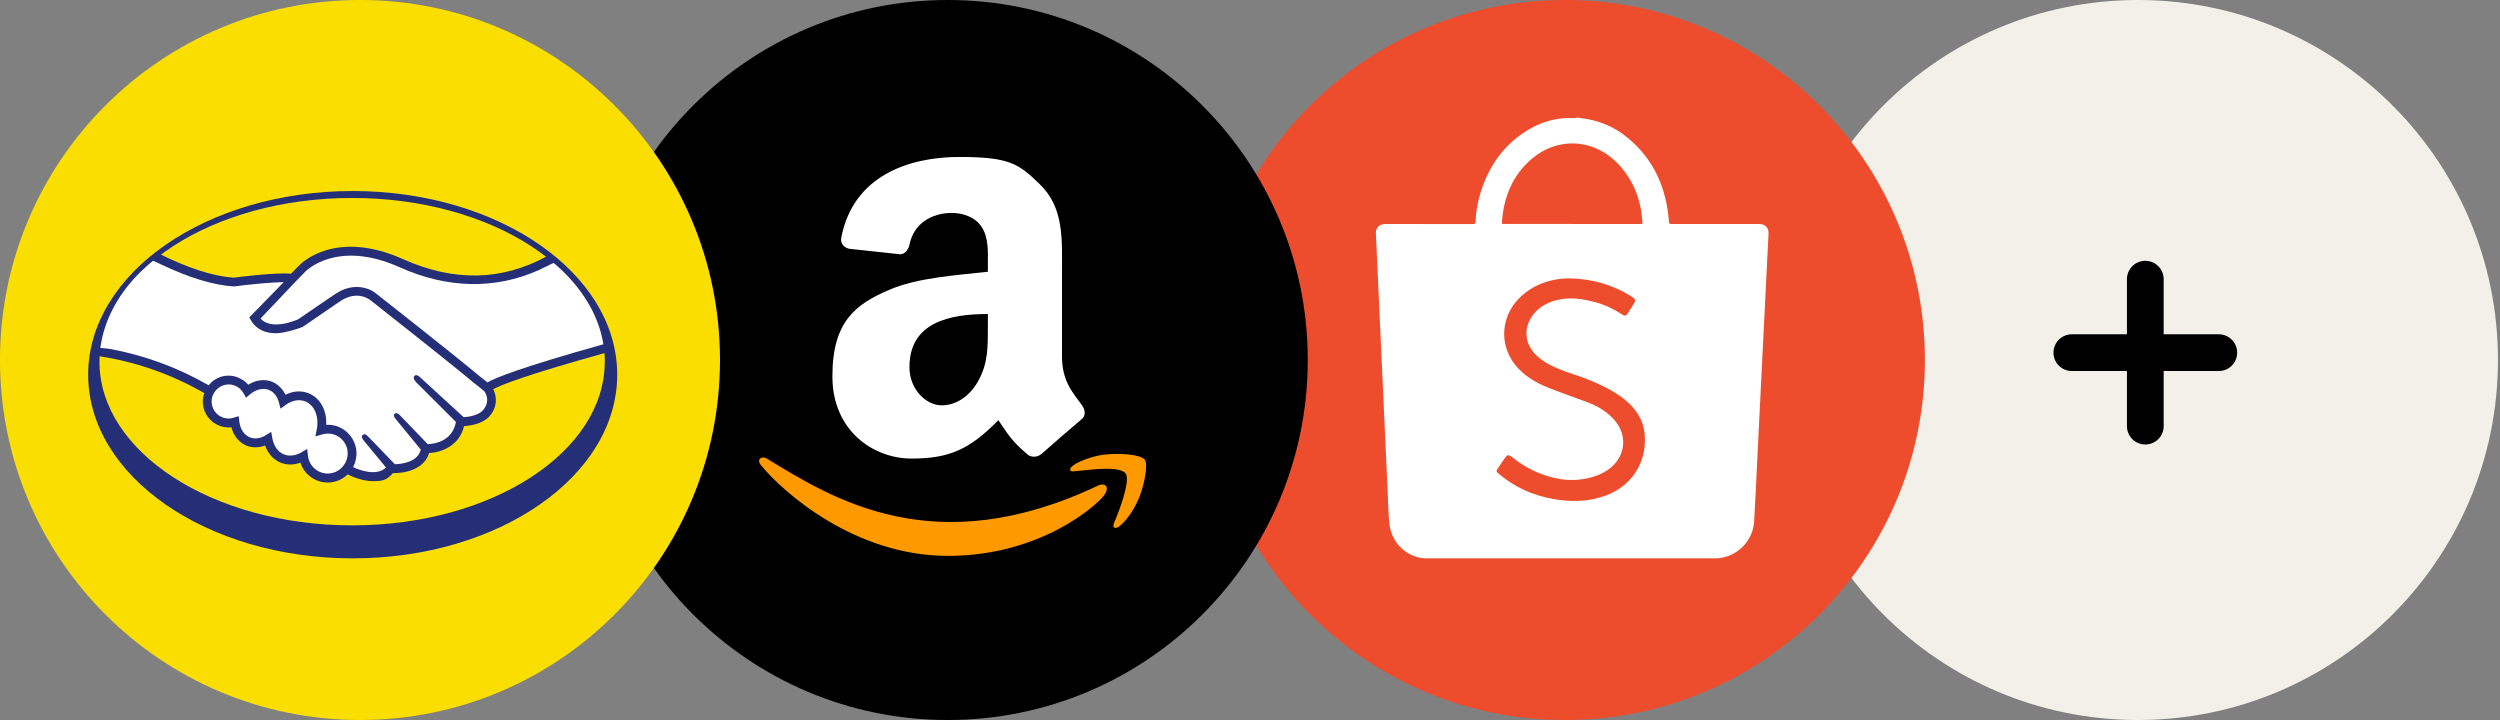
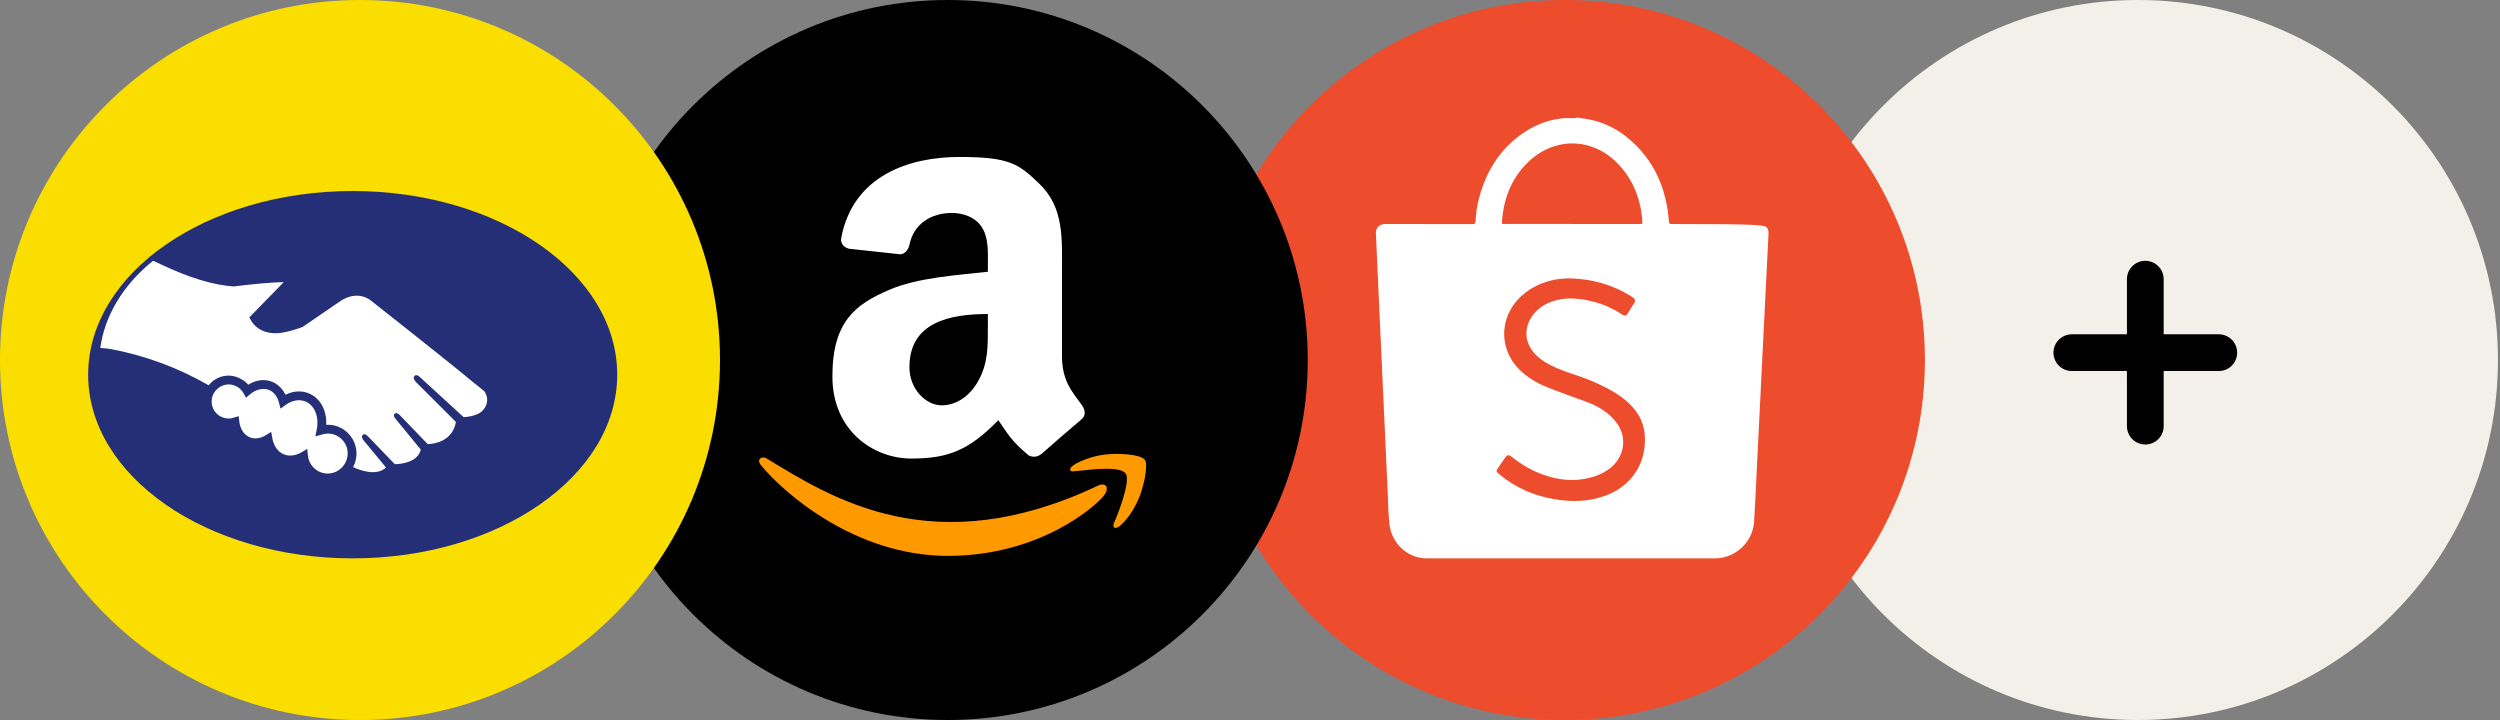
<svg xmlns="http://www.w3.org/2000/svg" width="125" height="36" viewBox="0 0 125 36" fill="none">
  <rect x="0" y="0" width="125" height="36" fill="#808080" stroke="none" />
  <circle cx="106.898" cy="18" r="18" fill="#F2F0E8" />
  <path d="M103.592 17.633H110.939" stroke="black" stroke-width="1.837" stroke-linecap="round" stroke-linejoin="round" />
  <path d="M107.265 13.959V21.306" stroke="black" stroke-width="1.837" stroke-linecap="round" stroke-linejoin="round" />
  <circle cx="78.245" cy="18" r="18" fill="#ED4D2D" />
-   <path d="M78.868 5.878H78.949C78.966 5.914 79.003 5.903 79.031 5.905C79.921 6 80.715 6.333 81.401 6.905C82.685 7.973 83.307 9.378 83.441 11.019C83.455 11.2 83.451 11.2 83.636 11.2C85.069 11.2 86.5 11.2 87.933 11.2C88.116 11.2 88.269 11.247 88.369 11.41C88.439 11.524 88.428 11.651 88.422 11.776C88.343 13.349 88.265 14.923 88.185 16.497C88.069 18.829 87.953 21.161 87.838 23.493C87.796 24.358 87.759 25.224 87.705 26.089C87.642 27.101 86.766 27.918 85.758 27.918C80.954 27.918 76.151 27.918 71.349 27.918C71.223 27.918 71.098 27.907 70.974 27.882C70.179 27.718 69.559 27.04 69.47 26.187C69.414 25.67 69.408 25.149 69.385 24.628C69.284 22.471 69.186 20.314 69.089 18.157C69.038 17.036 68.988 15.915 68.936 14.794C68.889 13.771 68.844 12.748 68.797 11.726C68.791 11.613 68.792 11.501 68.857 11.401C68.958 11.244 69.107 11.2 69.284 11.2C70.73 11.201 72.175 11.2 73.621 11.204C73.746 11.204 73.775 11.169 73.779 11.048C73.797 10.644 73.859 10.243 73.966 9.854C74.345 8.458 75.09 7.319 76.33 6.54C76.916 6.173 77.557 5.952 78.252 5.907C78.457 5.889 78.664 5.938 78.866 5.879L78.868 5.878ZM78.6 11.2H81.992C82.062 11.2 82.131 11.219 82.123 11.095C82.046 10.014 81.695 9.046 80.95 8.242C79.682 6.872 77.751 6.809 76.407 8.104C75.56 8.918 75.178 9.946 75.096 11.101C75.087 11.228 75.168 11.198 75.233 11.198C76.355 11.198 77.476 11.2 78.597 11.198L78.6 11.2ZM78.483 13.918C77.703 13.919 76.934 14.122 76.266 14.635C74.992 15.612 74.848 17.333 75.947 18.457C76.342 18.861 76.818 19.14 77.34 19.353C78.004 19.625 78.686 19.851 79.356 20.106C79.907 20.314 80.409 20.61 80.785 21.08C81.356 21.793 81.266 22.75 80.577 23.35C80.343 23.553 80.076 23.697 79.785 23.798C78.838 24.127 77.911 24.032 76.997 23.673C76.483 23.472 76.017 23.188 75.587 22.846C75.427 22.72 75.362 22.731 75.249 22.895C75.136 23.058 75.025 23.219 74.914 23.382C74.793 23.56 74.796 23.57 74.962 23.71C75.753 24.37 76.661 24.774 77.672 24.952C78.556 25.107 79.432 25.094 80.286 24.778C81.6 24.293 82.358 23.108 82.234 21.715C82.167 20.952 81.758 20.386 81.172 19.929C80.658 19.528 80.074 19.253 79.476 19.004C78.946 18.783 78.386 18.641 77.858 18.413C77.444 18.234 77.05 18.019 76.739 17.684C76.235 17.143 76.183 16.413 76.606 15.806C76.9 15.384 77.318 15.143 77.804 15.014C78.468 14.839 79.124 14.936 79.77 15.111C80.251 15.241 80.694 15.454 81.11 15.727C81.203 15.789 81.292 15.816 81.364 15.703C81.486 15.515 81.604 15.324 81.723 15.133C81.78 15.041 81.757 14.961 81.676 14.895C81.633 14.861 81.589 14.831 81.544 14.804C80.621 14.235 79.616 13.942 78.483 13.918Z" fill="white" />
+   <path d="M78.868 5.878H78.949C78.966 5.914 79.003 5.903 79.031 5.905C79.921 6 80.715 6.333 81.401 6.905C82.685 7.973 83.307 9.378 83.441 11.019C83.455 11.2 83.451 11.2 83.636 11.2C88.116 11.2 88.269 11.247 88.369 11.41C88.439 11.524 88.428 11.651 88.422 11.776C88.343 13.349 88.265 14.923 88.185 16.497C88.069 18.829 87.953 21.161 87.838 23.493C87.796 24.358 87.759 25.224 87.705 26.089C87.642 27.101 86.766 27.918 85.758 27.918C80.954 27.918 76.151 27.918 71.349 27.918C71.223 27.918 71.098 27.907 70.974 27.882C70.179 27.718 69.559 27.04 69.47 26.187C69.414 25.67 69.408 25.149 69.385 24.628C69.284 22.471 69.186 20.314 69.089 18.157C69.038 17.036 68.988 15.915 68.936 14.794C68.889 13.771 68.844 12.748 68.797 11.726C68.791 11.613 68.792 11.501 68.857 11.401C68.958 11.244 69.107 11.2 69.284 11.2C70.73 11.201 72.175 11.2 73.621 11.204C73.746 11.204 73.775 11.169 73.779 11.048C73.797 10.644 73.859 10.243 73.966 9.854C74.345 8.458 75.09 7.319 76.33 6.54C76.916 6.173 77.557 5.952 78.252 5.907C78.457 5.889 78.664 5.938 78.866 5.879L78.868 5.878ZM78.6 11.2H81.992C82.062 11.2 82.131 11.219 82.123 11.095C82.046 10.014 81.695 9.046 80.95 8.242C79.682 6.872 77.751 6.809 76.407 8.104C75.56 8.918 75.178 9.946 75.096 11.101C75.087 11.228 75.168 11.198 75.233 11.198C76.355 11.198 77.476 11.2 78.597 11.198L78.6 11.2ZM78.483 13.918C77.703 13.919 76.934 14.122 76.266 14.635C74.992 15.612 74.848 17.333 75.947 18.457C76.342 18.861 76.818 19.14 77.34 19.353C78.004 19.625 78.686 19.851 79.356 20.106C79.907 20.314 80.409 20.61 80.785 21.08C81.356 21.793 81.266 22.75 80.577 23.35C80.343 23.553 80.076 23.697 79.785 23.798C78.838 24.127 77.911 24.032 76.997 23.673C76.483 23.472 76.017 23.188 75.587 22.846C75.427 22.72 75.362 22.731 75.249 22.895C75.136 23.058 75.025 23.219 74.914 23.382C74.793 23.56 74.796 23.57 74.962 23.71C75.753 24.37 76.661 24.774 77.672 24.952C78.556 25.107 79.432 25.094 80.286 24.778C81.6 24.293 82.358 23.108 82.234 21.715C82.167 20.952 81.758 20.386 81.172 19.929C80.658 19.528 80.074 19.253 79.476 19.004C78.946 18.783 78.386 18.641 77.858 18.413C77.444 18.234 77.05 18.019 76.739 17.684C76.235 17.143 76.183 16.413 76.606 15.806C76.9 15.384 77.318 15.143 77.804 15.014C78.468 14.839 79.124 14.936 79.77 15.111C80.251 15.241 80.694 15.454 81.11 15.727C81.203 15.789 81.292 15.816 81.364 15.703C81.486 15.515 81.604 15.324 81.723 15.133C81.78 15.041 81.757 14.961 81.676 14.895C81.633 14.861 81.589 14.831 81.544 14.804C80.621 14.235 79.616 13.942 78.483 13.918Z" fill="white" />
  <circle cx="47.388" cy="18" r="18" fill="black" />
  <path d="M54.929 24.267C46.698 28.184 41.591 24.906 38.32 22.916C38.118 22.789 37.774 22.945 38.071 23.288C39.162 24.61 42.731 27.794 47.391 27.794C52.051 27.794 54.83 25.249 55.175 24.805C55.52 24.363 55.276 24.122 54.928 24.267H54.929ZM57.24 22.989C57.018 22.702 55.896 22.647 55.19 22.734C54.483 22.817 53.42 23.251 53.512 23.51C53.56 23.607 53.657 23.563 54.142 23.521C54.629 23.473 55.995 23.299 56.28 23.672C56.566 24.046 55.845 25.831 55.712 26.12C55.585 26.407 55.76 26.483 55.999 26.291C56.235 26.1 56.661 25.603 56.949 24.901C57.234 24.195 57.409 23.21 57.24 22.989Z" fill="#FF9900" />
  <path fill-rule="evenodd" clip-rule="evenodd" d="M49.393 16.272C49.393 17.3 49.418 18.156 48.9 19.07C48.481 19.811 47.816 20.267 47.075 20.267C46.333 20.267 45.472 19.496 45.472 18.357C45.472 16.108 47.487 15.701 49.394 15.701V16.272H49.393ZM52.055 22.704C51.88 22.86 51.628 22.872 51.431 22.768C50.556 22.041 50.4 21.703 49.917 21.009C48.47 22.486 47.447 22.928 45.568 22.928C43.69 22.928 41.62 21.558 41.62 18.816C41.62 16.073 42.782 15.217 44.433 14.504C45.865 13.874 47.865 13.762 49.394 13.587V13.245C49.394 12.618 49.442 11.876 49.075 11.335C48.752 10.848 48.137 10.647 47.596 10.647C46.59 10.647 45.692 11.163 45.474 12.232C45.429 12.47 45.254 12.703 45.018 12.715L42.457 12.438C42.242 12.39 42.005 12.215 42.064 11.885C42.654 8.782 45.455 7.848 47.964 7.848C50.473 7.848 50.926 8.189 51.938 9.161C53.222 10.359 53.1 11.958 53.1 13.699V17.811C53.1 19.046 53.611 19.588 54.094 20.256C54.266 20.494 54.301 20.778 54.087 20.956C53.549 21.406 52.592 22.241 52.064 22.707L52.057 22.701" fill="white" />
  <circle cx="18" cy="18" r="18" fill="#FADE00" />
  <path d="M30.861 18.734C30.861 23.806 24.939 27.918 17.635 27.918C10.33 27.918 4.408 23.806 4.408 18.734C4.408 13.662 10.33 9.551 17.635 9.551C24.939 9.551 30.861 13.662 30.861 18.734Z" fill="#252F77" />
-   <path d="M30.238 18.083C30.238 22.603 24.582 26.268 17.606 26.268C10.629 26.268 4.973 22.603 4.973 18.083C4.973 13.563 10.629 9.898 17.606 9.898C24.582 9.898 30.24 13.563 30.24 18.083H30.238Z" fill="#FADE00" />
  <path d="M30.395 17.607L30.372 17.42C30.171 15.734 29.212 14.145 27.598 12.828L27.483 12.734L27.353 12.807C25.11 14.043 22.692 14.096 20.166 12.963C16.724 11.42 15.017 13.207 14.95 13.279L14.551 13.687C13.849 13.609 11.991 13.844 11.678 13.884C10.652 13.812 9.389 13.404 7.926 12.672L7.8 12.611L7.691 12.697C5.926 14.08 4.905 15.764 4.737 17.566L4.956 17.587L4.924 17.806C6.185 17.99 8.12 18.455 10.174 19.633L10.216 19.658C10.167 19.794 10.141 19.937 10.141 20.079C10.141 20.794 10.721 21.372 11.435 21.372C11.479 21.372 11.525 21.369 11.569 21.363C11.68 21.795 11.952 22.13 12.326 22.282C12.613 22.398 12.941 22.395 13.255 22.273C13.394 22.679 13.668 22.984 14.029 23.132C14.336 23.257 14.687 23.256 15.02 23.132C15.262 23.885 16.068 24.3 16.821 24.058C17.033 23.991 17.225 23.875 17.384 23.719C17.519 23.79 18.071 24.058 18.653 24.058C19.235 24.058 19.366 23.959 19.646 23.656C20.237 23.67 21.214 23.474 21.454 22.652C22.05 22.621 22.96 22.314 23.203 21.305C23.507 21.286 24.103 21.199 24.447 20.84C24.861 20.404 24.868 19.859 24.662 19.46C25.023 19.261 26.226 18.769 30.212 17.66L30.393 17.61L30.395 17.607Z" fill="#252F77" />
  <path d="M15.396 22.786L15.361 22.446L15.067 22.619C14.777 22.788 14.46 22.825 14.195 22.718C13.898 22.596 13.686 22.303 13.617 21.912L13.561 21.592L13.286 21.762C13.021 21.926 12.734 21.965 12.494 21.867C12.204 21.749 12.007 21.453 11.965 21.07L11.935 20.808L11.681 20.885C11.601 20.912 11.518 20.926 11.434 20.926C10.963 20.926 10.582 20.545 10.582 20.074C10.582 19.959 10.605 19.848 10.649 19.742L10.691 19.665C10.764 19.533 10.871 19.422 11 19.344C11.005 19.34 11.011 19.339 11.014 19.335C11.069 19.305 11.125 19.28 11.185 19.261C11.199 19.258 11.212 19.252 11.226 19.249C11.293 19.231 11.363 19.221 11.434 19.221C11.739 19.222 12.021 19.388 12.171 19.654L12.302 19.885L12.504 19.714C12.799 19.466 13.16 19.381 13.451 19.499C13.691 19.596 13.866 19.817 13.945 20.12L14.026 20.432L14.287 20.243C14.605 20.014 14.966 19.949 15.268 20.072C15.728 20.259 15.963 20.834 15.839 21.467L15.77 21.818L16.114 21.721C16.203 21.695 16.292 21.681 16.384 21.679C16.931 21.674 17.379 22.113 17.384 22.659C17.384 22.726 17.379 22.792 17.366 22.857C17.359 22.889 17.352 22.919 17.342 22.949C17.335 22.971 17.329 22.994 17.32 23.017C17.305 23.06 17.285 23.102 17.264 23.143C17.261 23.148 17.259 23.153 17.255 23.159C17.229 23.206 17.199 23.25 17.165 23.294L17.149 23.314C16.802 23.737 16.18 23.799 15.756 23.451C15.552 23.284 15.423 23.042 15.398 22.781L15.396 22.786Z" fill="white" />
  <path d="M24.131 20.531C23.907 20.765 23.46 20.841 23.185 20.861L21 18.859C20.912 18.774 20.805 18.713 20.72 18.801C20.635 18.889 20.727 19.035 20.813 19.118L22.796 21.097C22.623 22.077 21.697 22.196 21.388 22.208L20.02 20.787C19.939 20.697 19.82 20.607 19.73 20.689C19.641 20.771 19.738 20.898 19.817 20.989L21.039 22.481C20.889 23.106 20.099 23.201 19.741 23.21L18.417 21.836C18.336 21.746 18.226 21.666 18.136 21.748C18.046 21.829 18.126 21.963 18.207 22.053L19.299 23.374C18.814 23.843 17.932 23.486 17.653 23.354C17.662 23.34 17.667 23.324 17.674 23.31C17.692 23.277 17.708 23.243 17.722 23.206C17.748 23.137 17.771 23.069 17.787 22.996C17.792 22.975 17.796 22.954 17.799 22.933C17.815 22.85 17.824 22.763 17.826 22.679C17.826 21.86 17.133 21.189 16.311 21.241C16.348 20.522 16.011 19.898 15.434 19.665C15.068 19.517 14.657 19.545 14.274 19.737C14.242 19.672 14.207 19.608 14.165 19.549C14.159 19.541 14.156 19.534 14.152 19.526C14.14 19.506 14.123 19.492 14.108 19.474C13.976 19.305 13.81 19.171 13.616 19.092C13.234 18.936 12.796 18.993 12.412 19.236C12.355 19.171 12.292 19.111 12.223 19.056C12.218 19.053 12.214 19.048 12.211 19.044C12.174 19.019 12.135 18.995 12.094 18.974C11.897 18.854 11.671 18.78 11.433 18.78C11.355 18.78 11.276 18.788 11.2 18.802C11.186 18.806 11.172 18.808 11.16 18.81C11.095 18.824 11.031 18.845 10.967 18.868C10.944 18.877 10.922 18.885 10.899 18.896C10.844 18.921 10.793 18.949 10.743 18.981C10.715 18.998 10.691 19.018 10.664 19.037C10.638 19.056 10.611 19.079 10.586 19.102C10.541 19.143 10.498 19.187 10.458 19.233C10.449 19.243 10.44 19.252 10.431 19.263L10.394 19.242C8.864 18.365 7.193 17.755 5.456 17.439C5.368 17.423 5.098 17.409 5.016 17.397C5.224 15.831 6.121 14.272 7.654 13.037C7.715 13.068 7.976 13.186 8.038 13.214C9.435 13.88 10.655 14.253 11.669 14.321H11.691H11.712C12.451 14.224 13.556 14.111 14.184 14.11L12.463 15.873L12.549 16.018C12.844 16.515 13.327 16.663 13.794 16.663C14.262 16.663 15.073 16.376 15.117 16.353L15.149 16.335C15.149 16.335 15.824 15.868 16.741 15.244L16.997 15.071C17.872 14.471 18.505 14.995 18.54 15.025C18.577 15.055 22.332 18.004 23.693 19.141L24.206 19.55C24.395 19.79 24.452 20.194 24.131 20.529V20.531Z" fill="white" />
-   <path d="M16.491 14.88C15.655 15.448 15.02 15.887 14.912 15.963C14.764 16.03 13.568 16.533 13.025 15.928L14.81 14.048L15.267 13.581C15.281 13.565 16.826 11.948 19.984 13.364C22.365 14.431 24.746 14.48 26.913 13.515C27.088 13.438 27.504 13.232 27.677 13.142C29.074 14.316 29.939 15.752 30.169 17.214C26.088 18.355 24.719 18.905 24.37 19.12L23.972 18.803C22.608 17.663 18.849 14.709 18.82 14.688C18.51 14.417 17.677 14.073 16.748 14.711L16.492 14.884" fill="white" />
</svg>